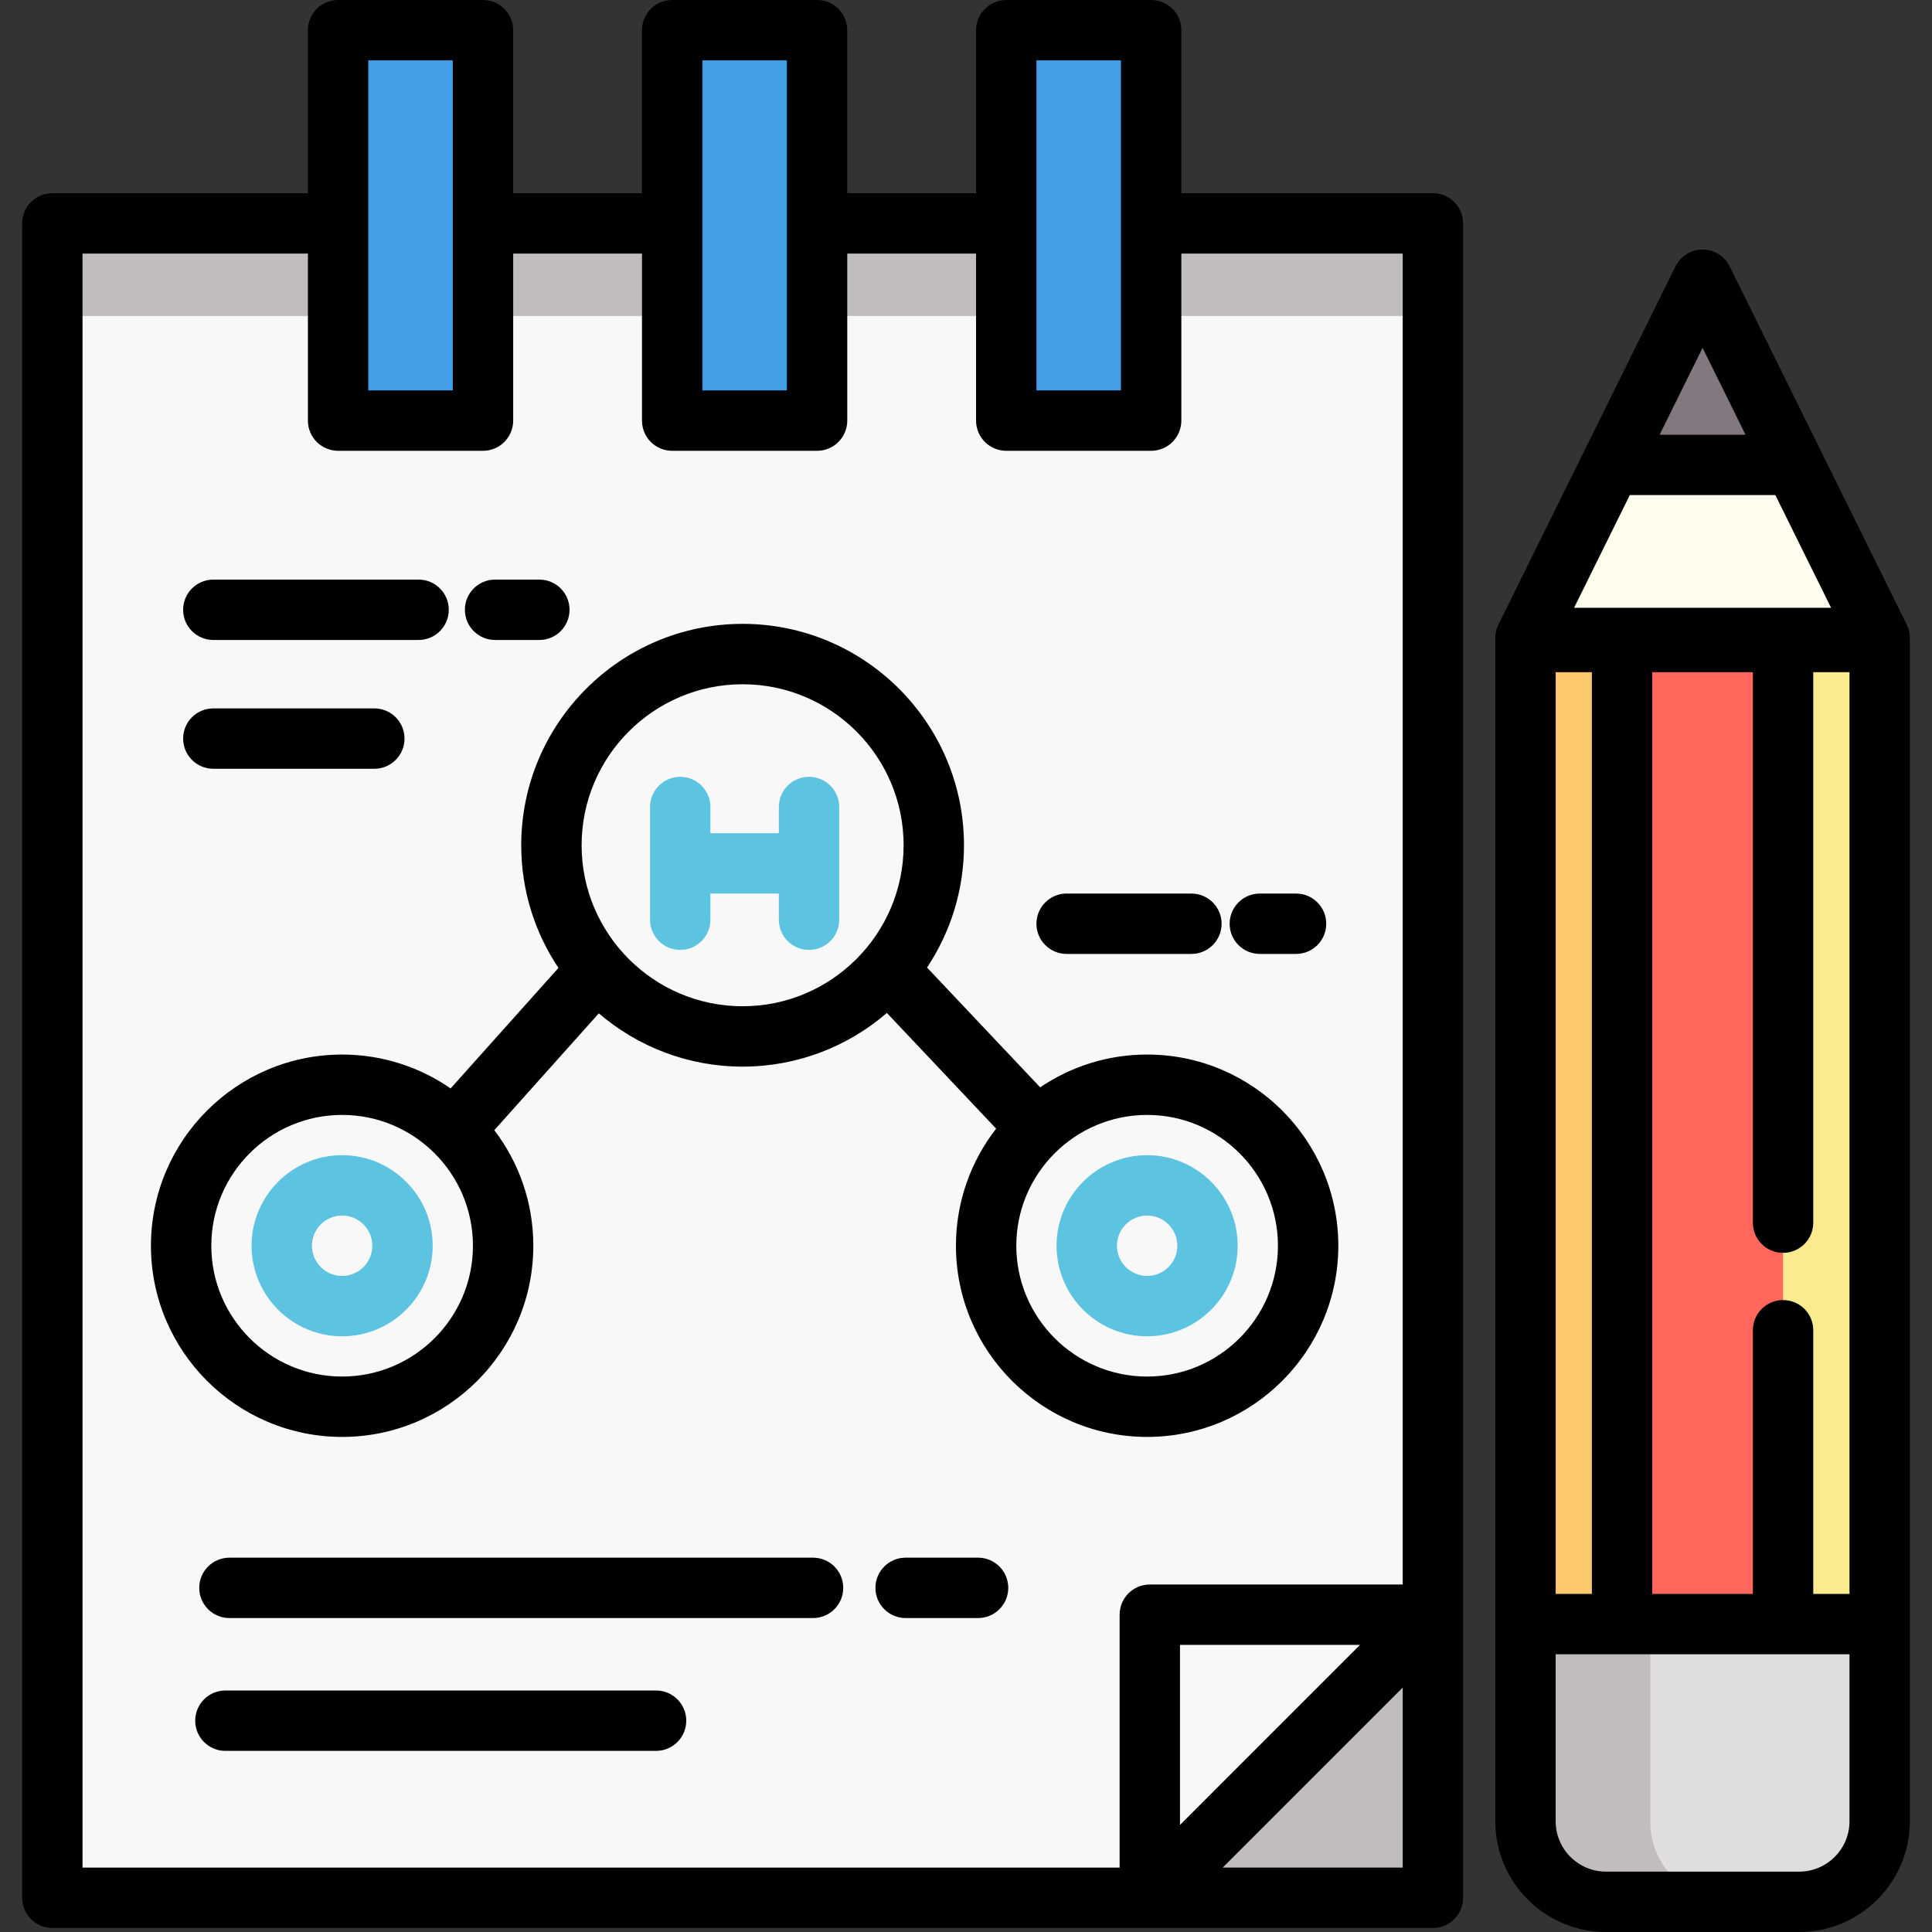
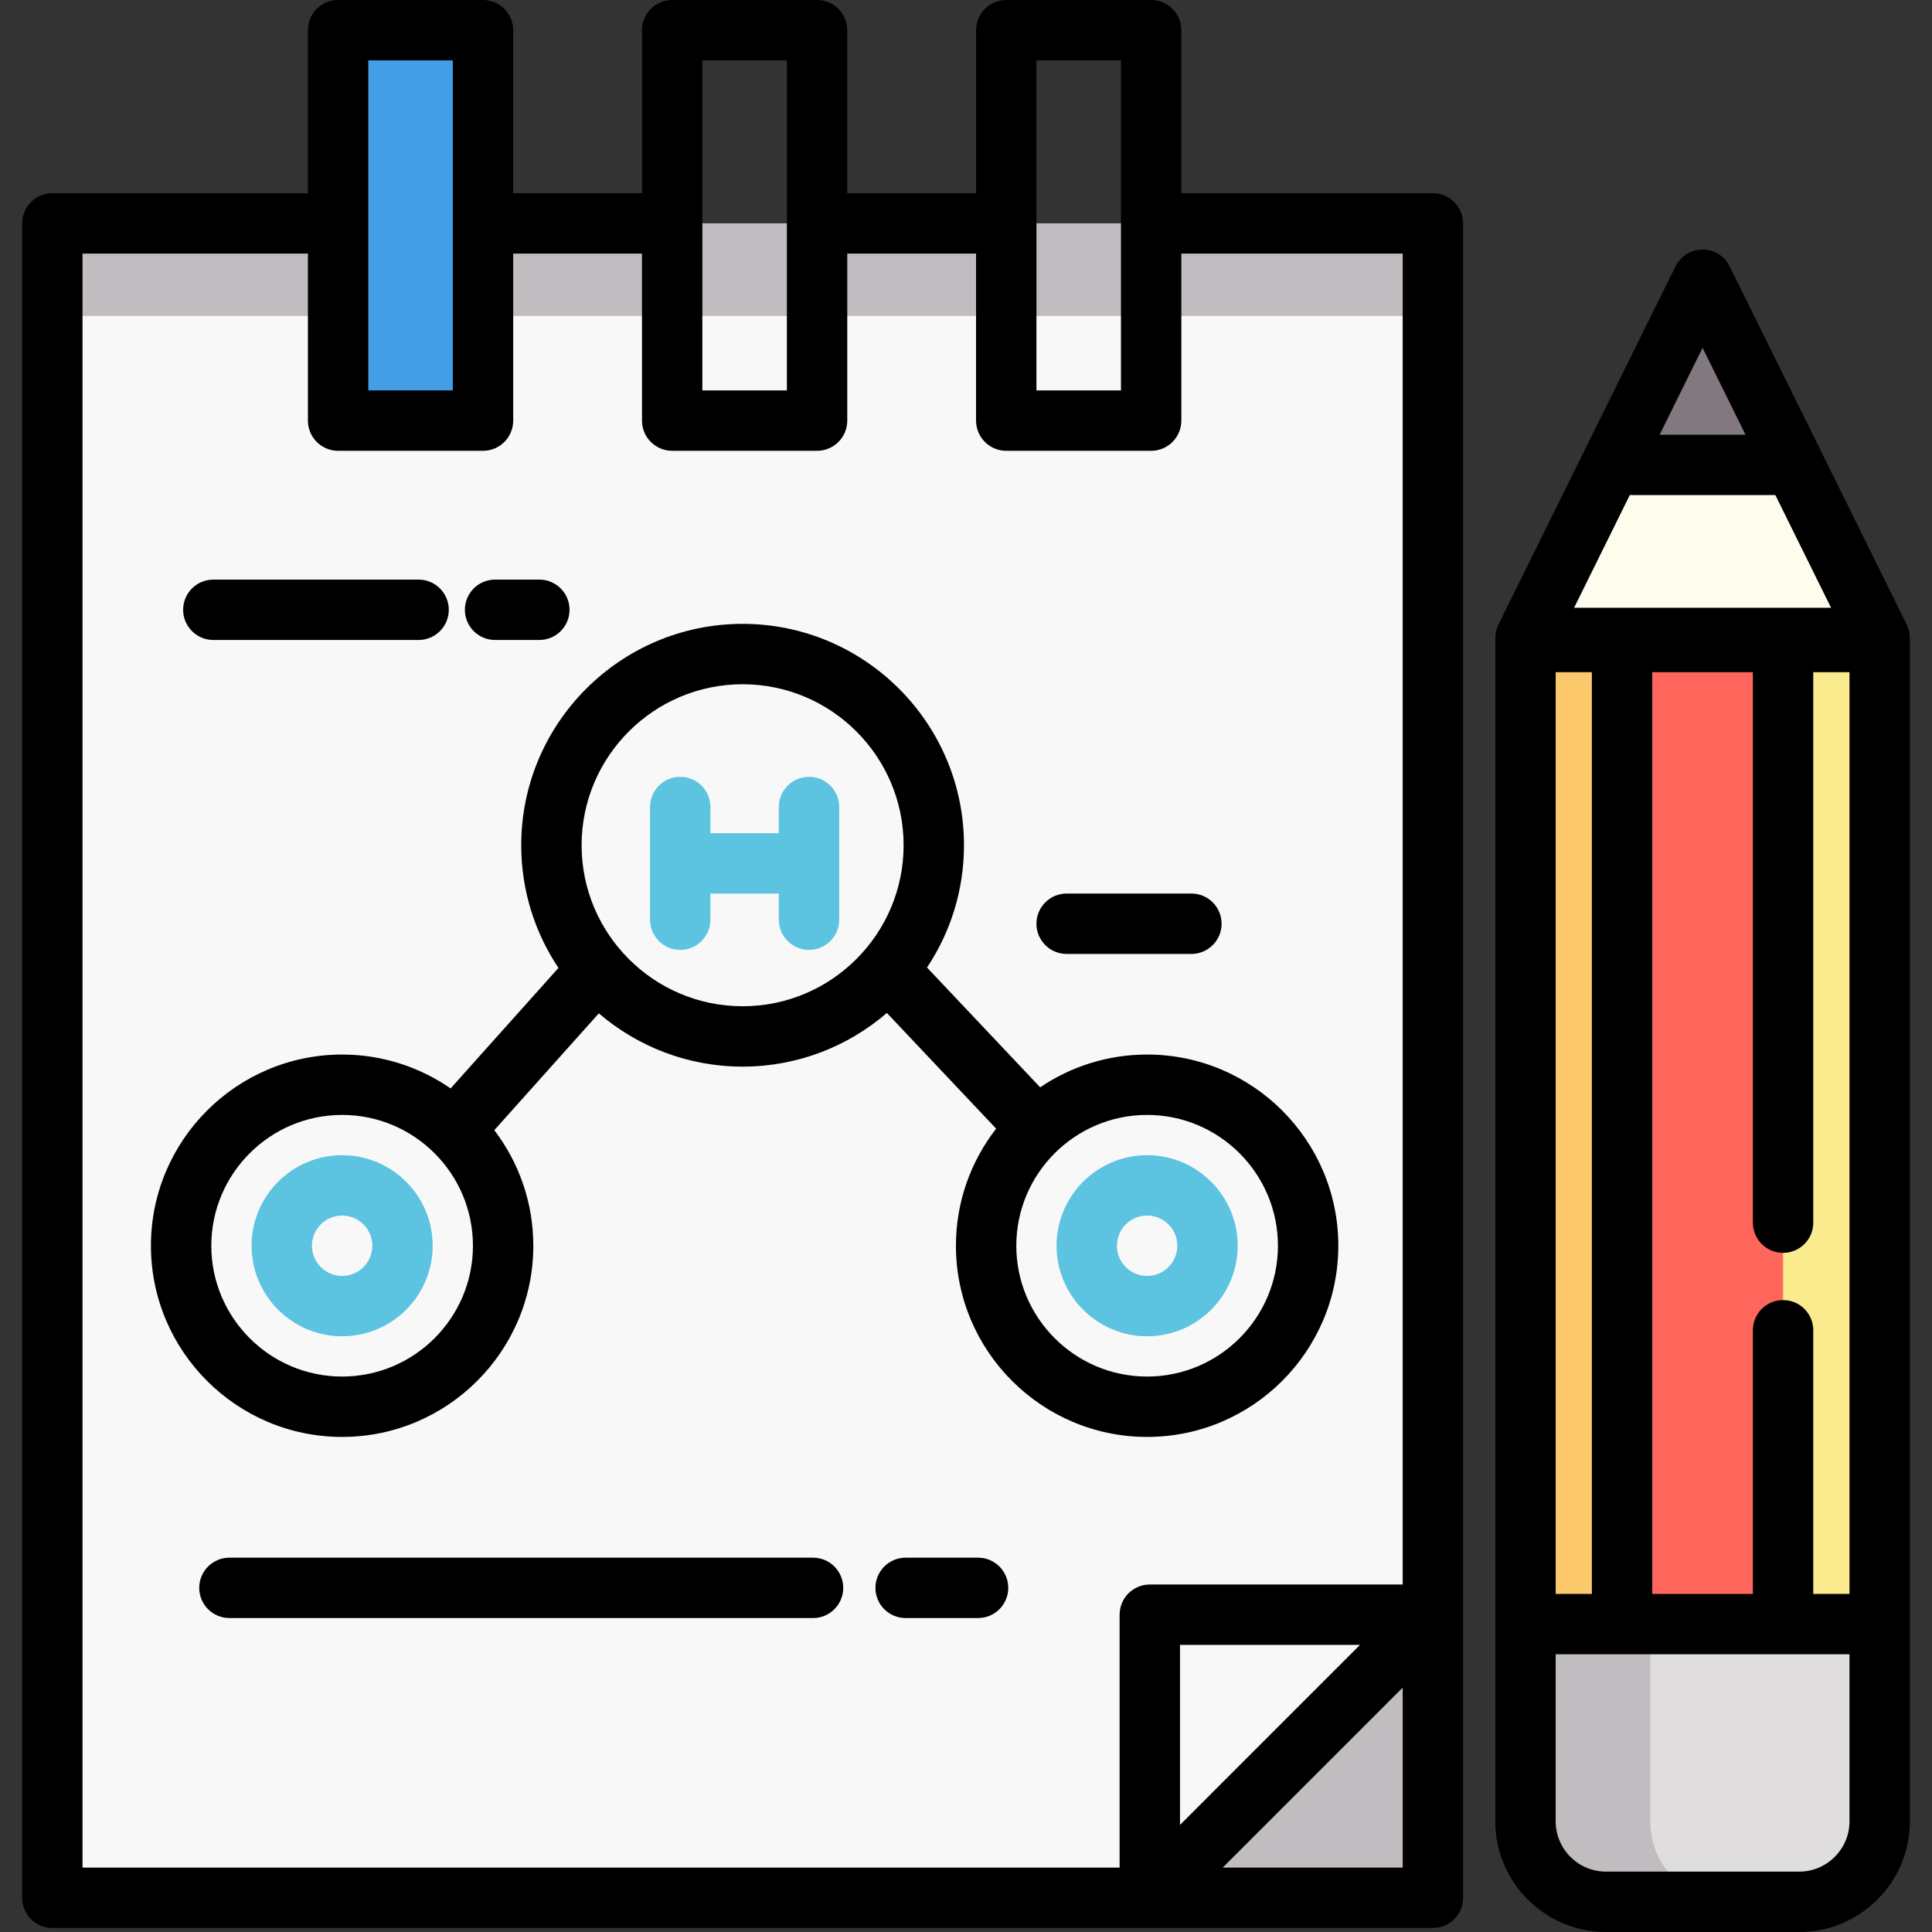
<svg xmlns="http://www.w3.org/2000/svg" version="1.1" id="Layer_1" viewBox="0 0 512 512" xml:space="preserve">
  <rect x="0" y="0" width="512" height="512" fill="#333333" stroke="none" />
  <rect x="404.267" y="169.067" style="fill:#FF675C;" width="93.867" height="261.333" />
  <path style="fill:#E0DDDF;" d="M404.267,482.667V430.4h93.867v52.267c0,11.782-9.551,21.333-21.333,21.333h-51.2 C413.818,504,404.267,494.449,404.267,482.667z" />
  <path style="fill:#C1BCBF;" d="M437.333,482.667V430.4h-33.067v52.267c0,11.782,9.551,21.333,21.333,21.333h33.067 C446.884,504,437.333,494.449,437.333,482.667z" />
  <polygon style="fill:#FEFCED;" points="404.267,169.067 451.2,74.133 498.133,169.067 " />
  <polygon style="fill:#827980;" points="451.2,74.133 427.118,122.845 475.282,122.845 " />
  <rect x="472.533" y="169.067" style="fill:#FAEC8E;" width="25.6" height="261.333" />
  <rect x="404.267" y="169.067" style="fill:#FBC96C;" width="25.6" height="261.333" />
  <rect x="13.867" y="59.2" style="fill:#C1BCBF;" width="365.867" height="443.733" />
  <polygon style="fill:#F9F8F9;" points="379.733,59.2 13.867,59.2 13.867,502.933 304.711,502.933 379.733,427.911 " />
  <rect x="13.867" y="59.2" style="fill:#C1BCBF;" width="365.867" height="24.533" />
  <polygon style="fill:#F9F8F9;" points="304.711,502.933 379.733,427.911 304.711,427.911 " />
  <g>
-     <rect x="178.133" y="8" style="fill:#439EE8;" width="38.4" height="103.467" />
-     <rect x="266.667" y="8" style="fill:#439EE8;" width="38.4" height="103.467" />
    <rect x="89.6" y="8" style="fill:#439EE8;" width="38.4" height="103.467" />
  </g>
  <g>
    <path style="fill:#5CC4E0;" d="M214.4,205.867c-4.419,0-8,3.582-8,8v6.933h-18.133v-6.933c0-4.418-3.581-8-8-8s-8,3.582-8,8v29.867 c0,4.418,3.581,8,8,8s8-3.582,8-8V236.8H206.4v6.933c0,4.418,3.581,8,8,8s8-3.582,8-8v-29.867 C222.4,209.449,218.819,205.867,214.4,205.867z" />
    <path style="fill:#5CC4E0;" d="M90.667,354.133c-13.233,0-24-10.766-24-24c0-13.234,10.767-24,24-24s24,10.766,24,24 C114.667,343.367,103.9,354.133,90.667,354.133z M90.667,322.133c-4.412,0-8,3.588-8,8c0,4.412,3.588,8,8,8s8-3.588,8-8 C98.667,325.722,95.078,322.133,90.667,322.133z" />
    <path style="fill:#5CC4E0;" d="M304,354.133c-13.233,0-24-10.766-24-24c0-13.234,10.767-24,24-24c13.233,0,24,10.766,24,24 C328,343.367,317.233,354.133,304,354.133z M304,322.133c-4.412,0-8,3.588-8,8c0,4.412,3.588,8,8,8c4.412,0,8-3.588,8-8 C312,325.722,308.412,322.133,304,322.133z" />
  </g>
  <path d="M506.107,169.609c0.095-1.389-0.164-2.8-0.801-4.087l-46.933-94.933c-1.349-2.727-4.129-4.454-7.172-4.454 c-3.043,0-5.823,1.727-7.172,4.454l-46.933,94.933c-0.637,1.289-0.896,2.699-0.801,4.087c-0.012,0.174-0.027,0.348-0.027,0.525 v312.533c0,16.175,13.159,29.333,29.333,29.333h51.2c16.174,0,29.333-13.158,29.333-29.333V170.133 C506.133,169.956,506.118,169.783,506.107,169.609z M472.533,344.533c-4.419,0-8,3.582-8,8V422.4h-26.667V178.133h26.667v145.886 c0,4.418,3.581,8,8,8c4.419,0,8-3.582,8-8V178.133h9.6V422.4h-9.6v-69.867C480.533,348.115,476.953,344.533,472.533,344.533z M412.267,178.133h9.6V422.4h-9.6V178.133z M451.2,92.185l11.378,23.015h-22.756L451.2,92.185z M431.911,131.2h38.577l14.766,29.867 h-68.109L431.911,131.2z M476.8,496h-51.2c-7.353,0-13.333-5.981-13.333-13.333V438.4h77.867v44.267 C490.133,490.019,484.153,496,476.8,496z" />
  <path d="M387.733,59.2c0-4.418-3.581-8-8-8h-66.667V8c0-4.418-3.581-8-8-8h-38.4c-4.419,0-8,3.582-8,8v43.2h-34.133V8 c0-4.418-3.581-8-8-8h-38.4c-4.419,0-8,3.582-8,8v43.2H136V8c0-4.418-3.581-8-8-8H89.6c-4.419,0-8,3.582-8,8v43.227 c-0.177-0.012-0.353-0.027-0.533-0.027h-67.2c-4.419,0-8,3.582-8,8v443.733c0,4.418,3.581,8,8,8h365.867c4.419,0,8-3.582,8-8 v-75.017C387.733,427.913,387.733,59.2,387.733,59.2z M274.667,16h22.4v87.467h-22.4V16z M186.133,16h22.4v87.467h-22.4V16z M97.6,16H120v87.467H97.6V16z M21.867,67.2h59.2c0.18,0,0.356-0.015,0.533-0.027v44.293c0,4.418,3.581,8,8,8H128 c4.419,0,8-3.582,8-8V67.2h34.133v44.267c0,4.418,3.581,8,8,8h38.4c4.419,0,8-3.582,8-8V67.2h34.133v44.267c0,4.418,3.581,8,8,8 h38.4c4.419,0,8-3.582,8-8V67.2h58.667v352.711h-67.022c-4.419,0-8,3.582-8,8v67.022H21.867V67.2z M360.419,435.911l-47.708,47.709 v-47.709H360.419z M324.026,494.933l47.708-47.709v47.709H324.026z" />
  <path d="M90.667,380.8c27.937,0,50.667-22.73,50.667-50.667c0-11.501-3.858-22.114-10.339-30.627l27.698-30.957 c10.26,8.789,23.569,14.117,38.108,14.117c14.596,0,27.953-5.371,38.23-14.223l28.958,30.661 c-6.669,8.58-10.655,19.344-10.655,31.028c0,27.937,22.73,50.667,50.667,50.667c27.937,0,50.667-22.73,50.667-50.667 c0-27.937-22.73-50.667-50.667-50.667c-10.492,0-20.25,3.206-28.345,8.69l-29.985-31.748c6.182-9.293,9.795-20.435,9.795-32.409 c0-32.349-26.318-58.667-58.667-58.667S138.132,191.651,138.132,224c0,12.017,3.637,23.198,9.861,32.511l-28.575,31.937 c-8.175-5.657-18.08-8.981-28.752-8.981C62.73,279.467,40,302.196,40,330.133C40,358.07,62.73,380.8,90.667,380.8z M338.667,330.133 c0,19.115-15.551,34.667-34.667,34.667c-19.116,0-34.667-15.552-34.667-34.667s15.551-34.667,34.667-34.667 C323.116,295.467,338.667,311.019,338.667,330.133z M196.8,181.333c23.526,0,42.667,19.14,42.667,42.667 s-19.14,42.667-42.667,42.667s-42.667-19.14-42.667-42.667S173.274,181.333,196.8,181.333z M90.667,295.467 c19.116,0,34.667,15.552,34.667,34.667S109.782,364.8,90.667,364.8S56,349.248,56,330.133S71.551,295.467,90.667,295.467z" />
  <path d="M282.667,252.8h33.067c4.419,0,8-3.582,8-8c0-4.418-3.581-8-8-8h-33.067c-4.419,0-8,3.582-8,8 C274.667,249.218,278.247,252.8,282.667,252.8z" />
-   <path d="M333.867,252.8h9.6c4.419,0,8-3.582,8-8c0-4.418-3.581-8-8-8h-9.6c-4.419,0-8,3.582-8,8 C325.867,249.218,329.447,252.8,333.867,252.8z" />
  <path d="M215.467,412.8H60.8c-4.419,0-8,3.582-8,8s3.581,8,8,8h154.667c4.419,0,8-3.582,8-8S219.886,412.8,215.467,412.8z" />
  <path d="M259.2,412.8H240c-4.419,0-8,3.582-8,8s3.581,8,8,8h19.2c4.419,0,8-3.582,8-8S263.619,412.8,259.2,412.8z" />
-   <path d="M173.867,448H59.733c-4.419,0-8,3.582-8,8c0,4.418,3.581,8,8,8h114.133c4.419,0,8-3.582,8-8 C181.867,451.582,178.286,448,173.867,448z" />
  <path d="M56.533,169.6h54.4c4.419,0,8-3.582,8-8s-3.581-8-8-8h-54.4c-4.419,0-8,3.582-8,8S52.114,169.6,56.533,169.6z" />
  <path d="M131.2,169.6h11.733c4.419,0,8-3.582,8-8s-3.581-8-8-8H131.2c-4.419,0-8,3.582-8,8S126.781,169.6,131.2,169.6z" />
-   <path d="M56.533,203.733H99.2c4.419,0,8-3.582,8-8c0-4.418-3.581-8-8-8H56.533c-4.419,0-8,3.582-8,8 C48.533,200.151,52.114,203.733,56.533,203.733z" />
</svg>